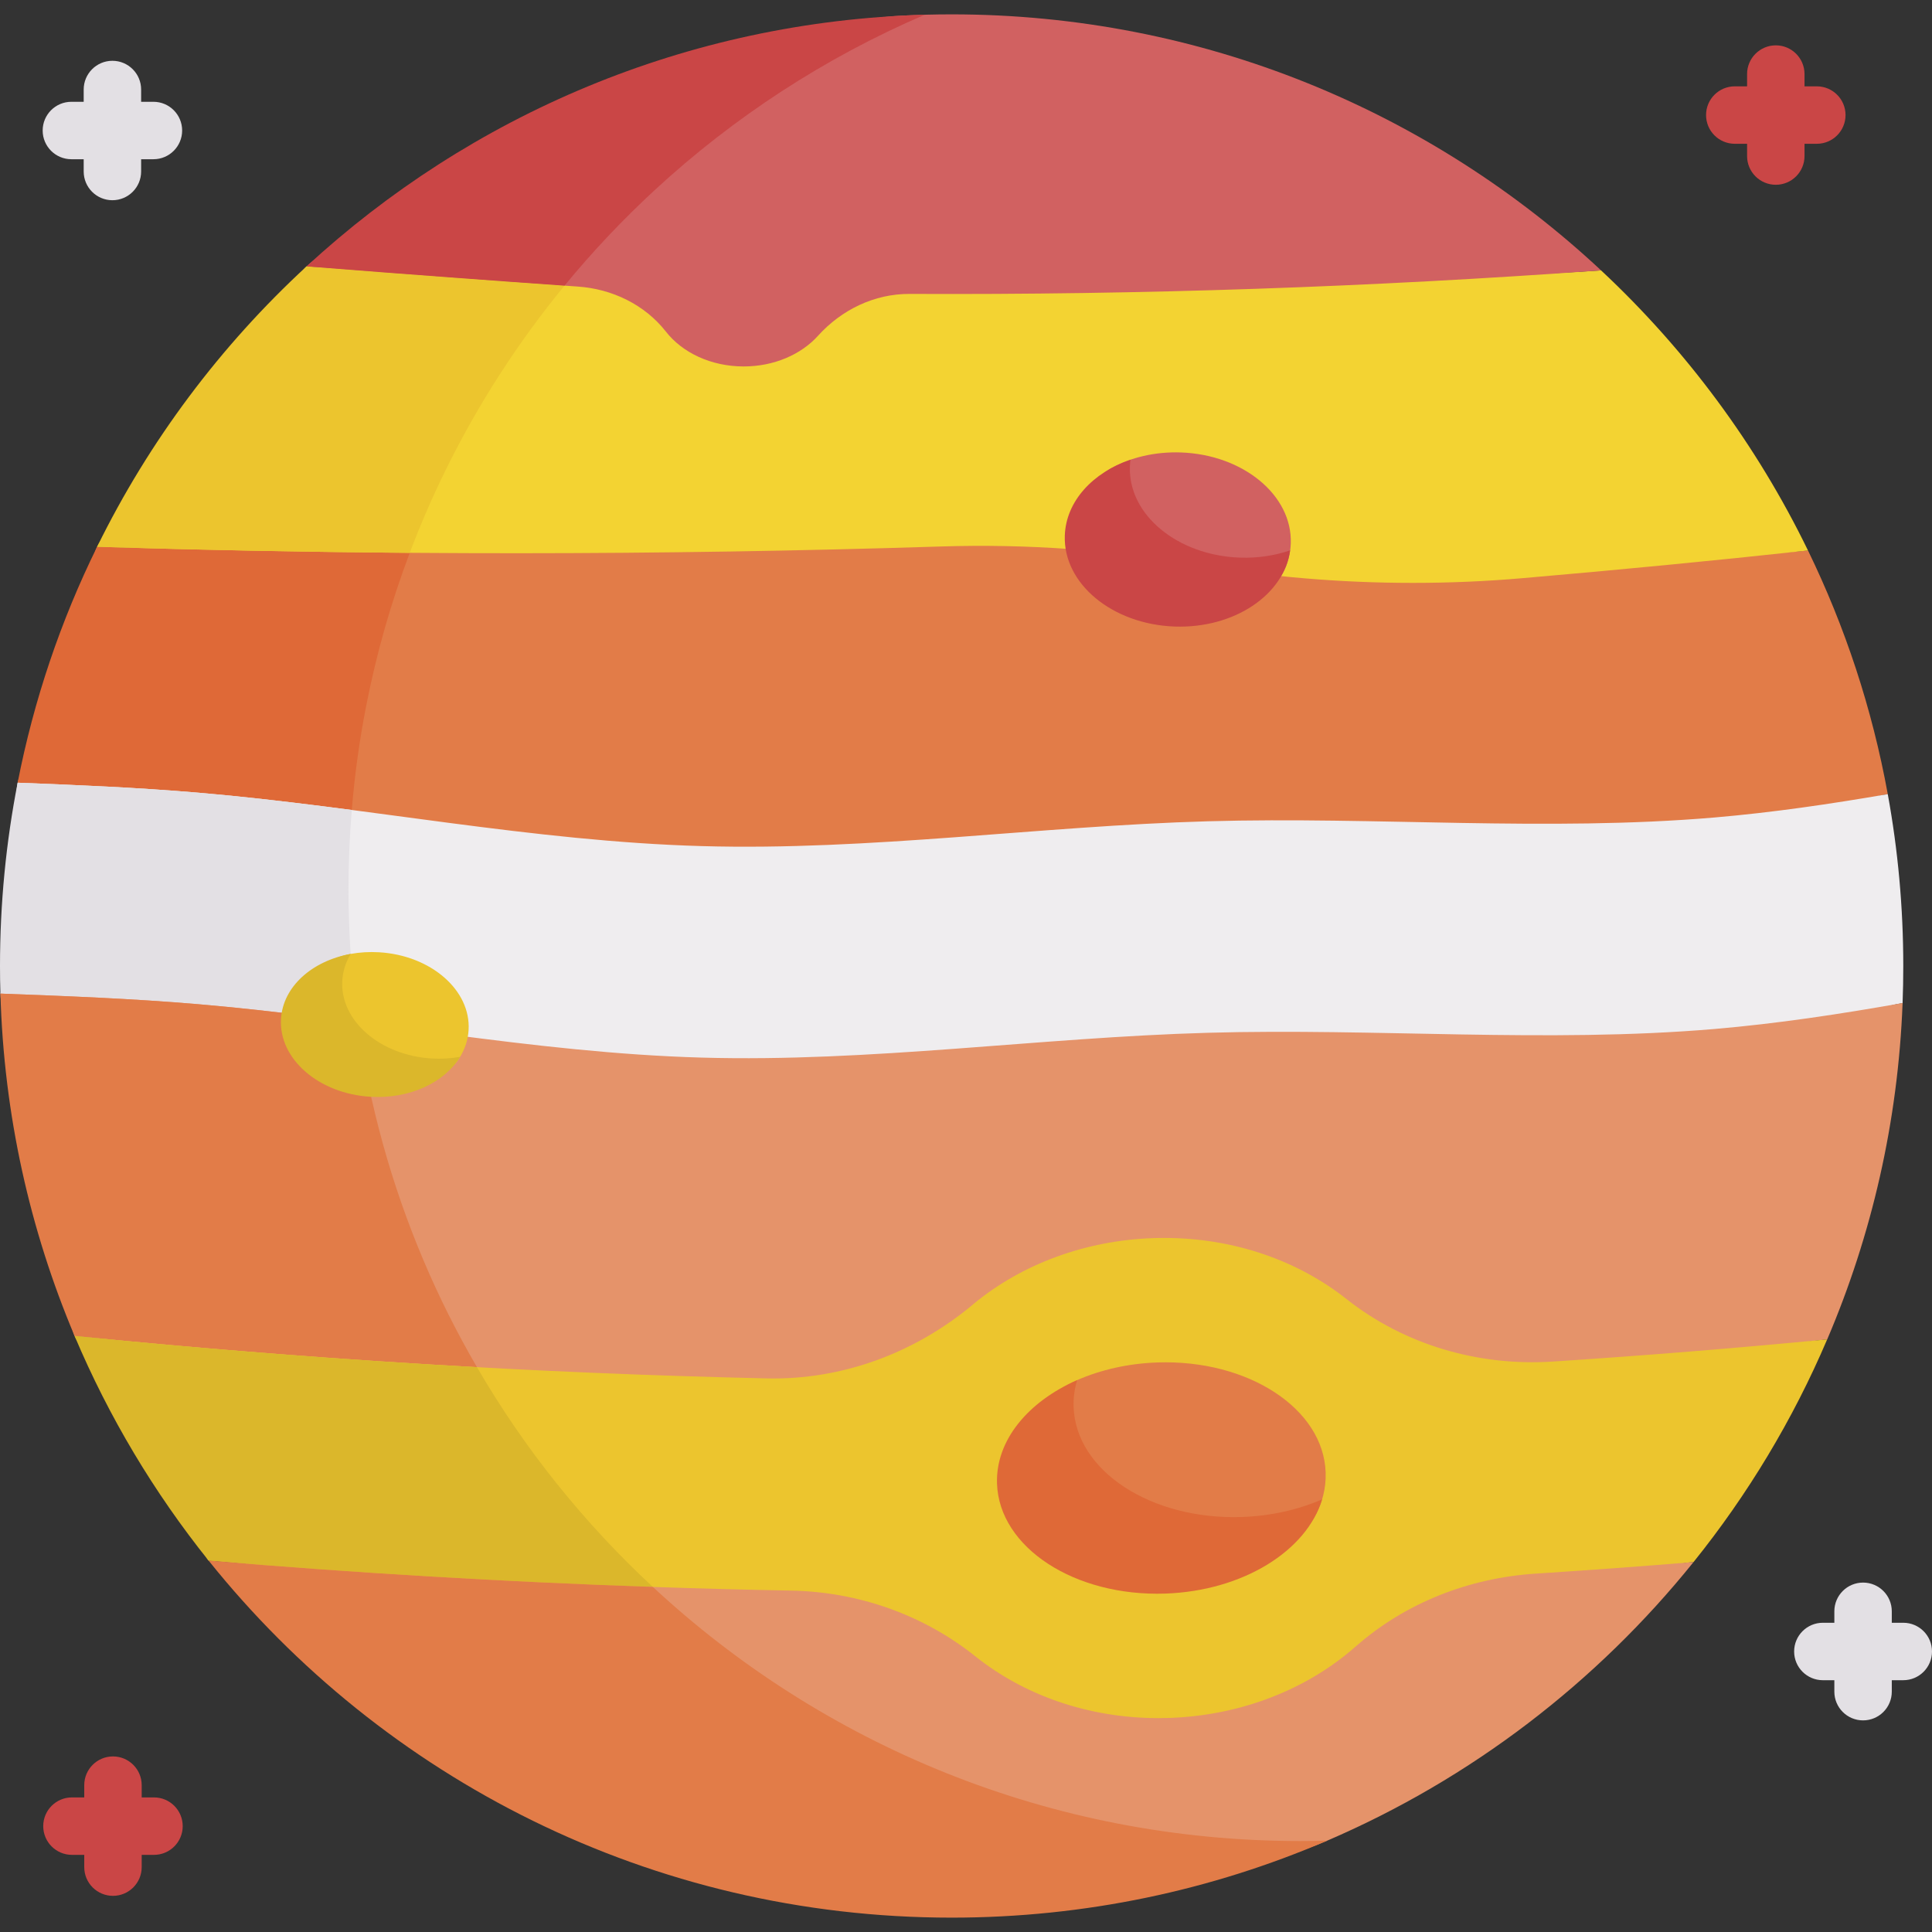
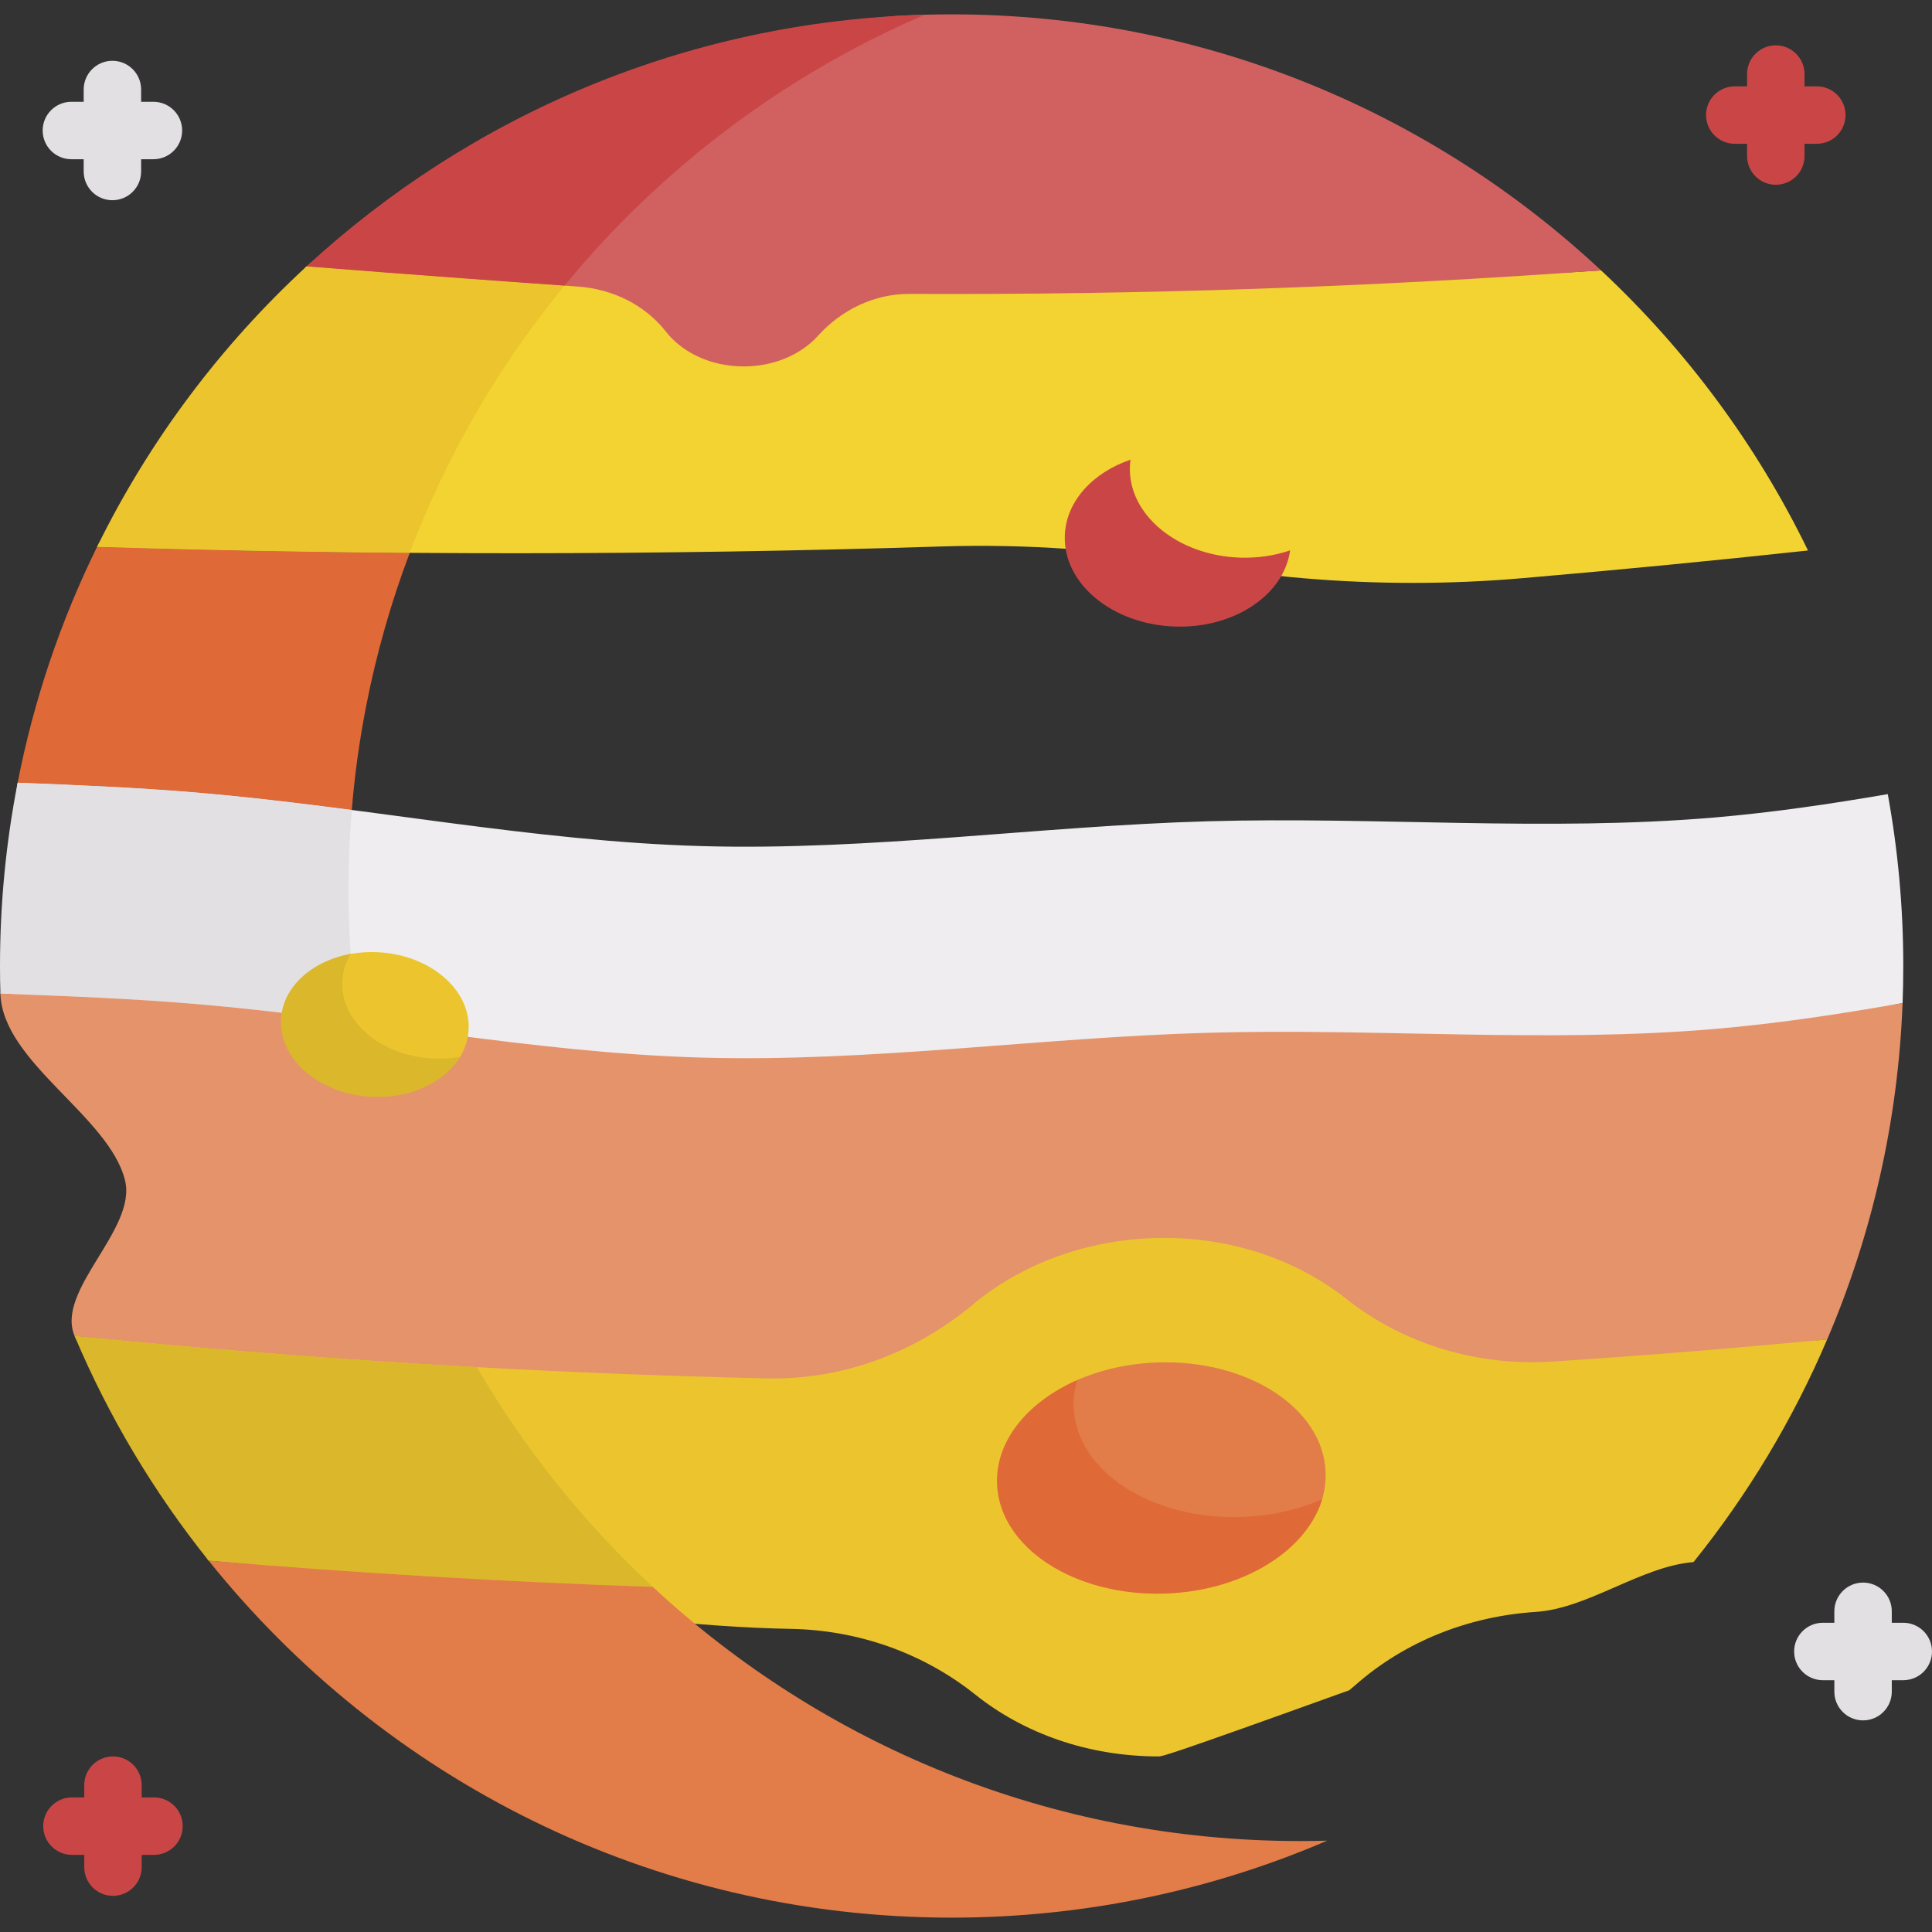
<svg xmlns="http://www.w3.org/2000/svg" width="293" height="293" viewBox="0 0 293 293" fill="none">
  <rect x="0" y="0" width="293" height="293" fill="#333333" stroke="none" />
  <g clip-path="url(#clip0)">
-     <path d="M286.292 120.435C277.563 121.939 268.822 129.03 260.012 129.785C234.505 131.951 208.736 129.634 183.17 130.36C157.599 131.08 132.004 134.849 106.427 134.123C80.861 133.403 55.522 128.194 30.02 126.022C20.937 125.249 11.813 119.052 2.677 118.704C3.729 113.316 17.33 110.75 18.962 105.595C21.144 98.703 11.579 89.321 14.728 82.922C57.386 84.241 100.09 78.421 142.748 77.068C155.723 76.656 168.686 77.597 181.346 79.786C192.16 81.65 203.183 82.591 214.236 82.591C219.782 82.591 225.334 82.359 230.875 81.877C245.336 80.634 259.768 85.048 274.195 83.486C279.805 95.026 283.923 107.425 286.292 120.435Z" fill="#E27C48" />
    <path d="M62.143 83.84C59.314 91.314 57.09 99.079 55.528 107.088C54.517 112.246 53.785 117.502 53.35 122.839C45.579 121.823 37.808 120.876 30.02 120.214C20.937 119.441 11.813 119.052 2.677 118.704C5.134 106.113 9.223 94.108 14.728 82.922C30.531 83.41 46.334 83.718 62.143 83.84Z" fill="#DF6937" />
    <path d="M288.644 146.5C288.644 148.382 288.609 150.252 288.54 152.116C279.067 153.794 269.577 161.042 260.012 161.861C234.505 164.028 208.736 161.71 183.17 162.436C157.599 163.156 132.004 166.926 106.427 166.2C80.861 165.48 55.522 160.27 30.02 158.098C20.066 157.25 10.07 151.059 0.064 150.687C0.017 149.299 14.728 139.855 14.728 138.456C14.728 128.948 0.918 127.7 2.677 118.704C11.813 119.053 20.937 119.442 30.02 120.214C55.522 122.386 80.861 127.596 106.427 128.316C132.004 129.042 157.599 125.273 183.17 124.552C208.736 123.827 234.505 126.144 260.012 123.978C268.822 123.223 277.563 121.939 286.292 120.435C287.837 128.891 288.644 137.602 288.644 146.5Z" fill="#EFEDEF" />
    <path d="M274.195 83.486C259.768 85.048 245.336 86.442 230.875 87.685C225.334 88.167 219.782 88.399 214.236 88.399C203.183 88.399 192.16 87.458 181.346 85.594C168.686 83.404 155.723 82.464 142.748 82.876C100.09 84.229 57.386 84.241 14.728 82.922C19.233 73.751 42.201 77.662 48.47 69.716C53.201 63.718 40.883 45.572 46.491 40.398C63.328 41.734 78.114 36.989 87.633 37.651C92.837 38.011 97.779 40.387 100.996 44.493C103.471 47.664 107.826 49.766 112.786 49.766C117.403 49.766 121.498 47.942 124.041 45.132C127.631 41.159 132.596 38.743 137.951 38.766C172.925 38.923 207.899 43.546 242.81 41.002C255.709 53.053 266.395 67.439 274.195 83.486Z" fill="#F3D332" />
    <path d="M242.81 41.002C207.899 43.546 172.925 44.731 137.951 44.574C132.596 44.551 127.631 46.967 124.041 50.939C121.498 53.75 117.403 55.574 112.786 55.574C107.826 55.574 103.47 53.472 100.996 50.301C97.779 46.194 92.837 43.819 87.633 43.459C78.114 42.797 63.328 41.734 46.491 40.398C56.105 31.53 72.155 34.036 83.909 28.022C101.467 19.039 115.878 3.461 136.684 2.376C139.214 2.245 141.76 2.178 144.322 2.178C182.392 2.178 217.017 16.924 242.81 41.002Z" fill="#D16161" />
    <path d="M54.25 155.031C46.183 153.974 38.11 152.981 30.02 152.29C20.066 151.442 10.071 151.059 0.064 150.687C0.017 149.299 0 147.9 0 146.5C0 136.993 0.918 127.7 2.677 118.704C11.813 119.053 20.937 119.442 30.02 120.214C37.808 120.876 45.579 121.823 53.35 122.839C53.019 126.812 52.85 130.831 52.85 134.884C52.85 136.284 52.868 137.684 52.914 139.072C53.065 144.473 53.518 149.799 54.25 155.031Z" fill="#E3E0E4" />
    <path d="M85.612 43.32C78.579 51.88 72.51 61.266 67.579 71.307C65.575 75.378 63.757 79.56 62.143 83.84C46.334 83.718 30.531 83.41 14.728 82.923C22.633 66.829 33.453 52.426 46.491 40.398C62.178 41.641 76.087 42.652 85.612 43.32Z" fill="#ECC52E" />
    <path d="M140.239 2.236C125.093 8.741 111.288 17.766 99.341 28.783C94.439 33.301 89.851 38.163 85.612 43.32C76.087 42.652 62.178 41.641 46.491 40.398C71.284 17.533 104.098 3.241 140.239 2.236Z" fill="#CA4646" />
-     <path d="M164.624 82.158C164.377 89.448 170.087 92.167 179.551 92.488C188.549 92.794 194.729 90.231 195.664 83.464C195.712 83.113 195.743 82.758 195.755 82.399C196.003 75.109 188.531 68.938 179.067 68.617C175.152 68.484 171.509 69.373 168.565 70.977C164.394 73.251 164.769 77.883 164.624 82.158Z" fill="#D16161" />
    <path d="M195.657 83.463C194.727 90.229 187.172 95.322 178.17 95.02C168.709 94.695 161.234 88.527 161.484 81.233C161.658 76.035 165.706 71.673 171.45 69.716C171.398 70.064 171.369 70.419 171.357 70.779C171.107 78.073 178.582 84.241 188.043 84.566C190.761 84.659 193.345 84.258 195.657 83.463Z" fill="#CA4646" />
    <path d="M10.827 24.148H12.692V26.009C12.692 28.415 14.642 30.365 17.047 30.365C19.453 30.365 21.403 28.415 21.403 26.009V24.148H23.269C25.674 24.148 27.624 22.198 27.624 19.793C27.624 17.387 25.674 15.437 23.269 15.437H21.403V13.576C21.403 11.171 19.453 9.22 17.047 9.22C14.642 9.22 12.692 11.171 12.692 13.576V15.437H10.827C8.421 15.437 6.471 17.387 6.471 19.793C6.471 22.198 8.421 24.148 10.827 24.148Z" fill="#E3E0E4" />
    <path d="M273.667 23.666V21.806H275.532C277.938 21.806 279.888 19.855 279.888 17.45C279.888 15.044 277.938 13.094 275.532 13.094H273.667V11.233C273.667 8.828 271.718 6.877 269.311 6.877C266.905 6.877 264.956 8.828 264.956 11.233V13.094H263.09C260.684 13.094 258.734 15.044 258.734 17.45C258.734 19.855 260.684 21.806 263.09 21.806H264.956V23.666C264.956 26.072 266.905 28.022 269.311 28.022C271.718 28.022 273.667 26.072 273.667 23.666Z" fill="#CA4646" />
    <path d="M288.644 246.102H286.902V244.365C286.902 241.959 284.952 240.009 282.546 240.009C280.14 240.009 278.19 241.959 278.19 244.365V246.102H276.448C274.042 246.102 272.092 248.052 272.092 250.458C272.092 252.864 274.042 254.814 276.448 254.814H278.19V256.552C278.19 258.957 280.14 260.907 282.546 260.907C284.952 260.907 286.902 258.957 286.902 256.552V254.814H288.644C291.05 254.814 293 252.864 293 250.458C293 248.052 291.05 246.102 288.644 246.102Z" fill="#E3E0E4" />
    <path d="M288.54 152.116C287.849 170.166 283.841 187.363 277.11 203.125H277.104C263.247 204.461 249.39 211.389 235.503 212.295C224.26 213.033 213.016 209.786 204.177 202.794C196.882 197.027 187.201 193.548 176.549 193.548C175.997 193.548 175.428 193.554 174.871 193.577C164.661 193.926 154.973 197.486 147.609 203.59C147.574 203.624 147.528 203.659 147.493 203.694C138.723 211 127.724 215.106 116.317 214.851C81.256 214.061 46.235 206.11 11.313 202.608C8.376 195.654 20.789 186.474 18.962 179.014C16.575 169.273 0.357 161.093 0.064 150.687C10.071 151.059 20.066 151.442 30.02 152.29C55.522 154.462 80.861 159.672 106.427 160.392C132.004 161.118 157.599 157.348 183.17 156.628C208.736 155.902 234.505 158.22 260.012 156.053C269.577 155.234 279.067 153.794 288.54 152.116Z" fill="#E5936A" />
-     <path d="M72.335 207.341C51.968 206.221 31.623 204.647 11.313 202.608C4.542 186.573 0.581 169.063 0.064 150.687C10.071 151.059 20.066 151.442 30.02 152.29C38.11 152.981 46.183 153.974 54.25 155.031C56.004 167.611 59.384 179.668 64.164 190.993C66.545 196.638 69.28 202.091 72.335 207.341Z" fill="#E27C48" />
    <path d="M45.652 155.031C45.294 161.083 48.331 163.643 56.188 164.108C62.08 164.457 67.302 164.222 69.694 160.417C70.491 159.148 70.975 157.731 71.065 156.218C71.423 150.166 65.345 144.883 57.489 144.418C56.002 144.329 54.559 144.421 53.193 144.666C47.338 145.72 45.943 150.124 45.652 155.031Z" fill="#ECC52E" />
    <path d="M69.774 160.276C67.428 164.161 62.154 166.687 56.19 166.333C48.332 165.869 42.257 160.584 42.617 154.532C42.902 149.624 47.339 145.716 53.193 144.665C52.444 145.896 51.997 147.266 51.91 148.724C51.549 154.776 57.624 160.061 65.482 160.525C66.969 160.613 68.415 160.52 69.774 160.276Z" fill="#DBB72B" />
    <path d="M23.354 272.589H21.489V270.728C21.489 268.323 19.538 266.373 17.133 266.373C14.727 266.373 12.777 268.323 12.777 270.728V272.589H10.912C8.507 272.589 6.556 274.539 6.556 276.945C6.556 279.35 8.507 281.301 10.912 281.301H12.777V283.162C12.777 285.567 14.727 287.517 17.133 287.517C19.538 287.517 21.489 285.567 21.489 283.162V281.301H23.354C25.759 281.301 27.709 279.35 27.709 276.945C27.709 274.539 25.76 272.589 23.354 272.589Z" fill="#CA4646" />
-     <path d="M277.104 203.125C271.895 215.339 265.047 226.687 256.835 236.897C248.85 237.554 240.87 243.942 232.884 244.459C222.819 245.109 213.126 248.873 205.565 255.54C205.263 255.807 204.955 256.069 204.635 256.33C197.271 262.434 187.59 265.988 177.38 266.343C176.811 266.36 176.253 266.372 175.701 266.372C164.969 266.372 155.235 262.846 147.929 257.01C139.995 250.673 130.151 247.223 120.005 247.032C90.525 246.48 61.045 239.151 31.635 236.671H31.629C27.512 231.531 38.369 220.54 34.976 214.862C31.571 209.165 13.919 208.778 11.313 202.608C46.235 206.111 81.256 208.254 116.317 209.043C127.724 209.299 138.723 205.193 147.493 197.887C147.528 197.852 147.574 197.817 147.609 197.782C154.974 191.678 164.661 188.118 174.871 187.77C175.428 187.747 175.997 187.741 176.549 187.741C187.201 187.741 196.882 191.22 204.177 196.987C213.016 203.979 224.26 207.226 235.504 206.488C249.39 205.582 263.247 204.461 277.104 203.125Z" fill="#ECC52E" />
+     <path d="M277.104 203.125C271.895 215.339 265.047 226.687 256.835 236.897C248.85 237.554 240.87 243.942 232.884 244.459C222.819 245.109 213.126 248.873 205.565 255.54C205.263 255.807 204.955 256.069 204.635 256.33C176.811 266.36 176.253 266.372 175.701 266.372C164.969 266.372 155.235 262.846 147.929 257.01C139.995 250.673 130.151 247.223 120.005 247.032C90.525 246.48 61.045 239.151 31.635 236.671H31.629C27.512 231.531 38.369 220.54 34.976 214.862C31.571 209.165 13.919 208.778 11.313 202.608C46.235 206.111 81.256 208.254 116.317 209.043C127.724 209.299 138.723 205.193 147.493 197.887C147.528 197.852 147.574 197.817 147.609 197.782C154.974 191.678 164.661 188.118 174.871 187.77C175.428 187.747 175.997 187.741 176.549 187.741C187.201 187.741 196.882 191.22 204.177 196.987C213.016 203.979 224.26 207.226 235.504 206.488C249.39 205.582 263.247 204.461 277.104 203.125Z" fill="#ECC52E" />
    <path d="M98.999 240.661C76.523 239.894 54.058 238.564 31.635 236.671H31.629C23.382 226.374 16.517 214.927 11.313 202.608C31.623 204.647 51.968 206.221 72.335 207.342C75.948 213.556 80.007 219.474 84.479 225.055H84.485C88.934 230.607 93.789 235.829 98.999 240.661Z" fill="#DBB72B" />
    <path d="M201.043 223.293C201.085 224.503 200.952 225.69 200.659 226.843C198.61 234.908 189.951 237.687 177.908 238.102C164.146 238.575 155.122 235.18 154.788 225.502C154.563 218.952 155.891 212.574 163.354 209.305C166.921 207.743 171.07 206.779 175.521 206.625C189.283 206.151 200.711 213.614 201.043 223.293Z" fill="#E27C48" />
    <path d="M200.506 227.384C198.166 235.19 188.502 241.27 176.729 241.677C162.965 242.147 151.535 234.69 151.204 225.009C150.978 218.458 155.891 212.574 163.354 209.305C162.959 210.623 162.773 211.994 162.82 213.393C163.151 223.075 174.58 230.532 188.345 230.062C192.793 229.905 196.94 228.941 200.506 227.384Z" fill="#DF6937" />
-     <path d="M256.835 236.897C242.145 255.158 223.101 269.766 201.279 279.148C183.804 286.661 164.435 282.586 144.209 282.586C98.618 282.586 82.631 278.23 56.188 245.219C78.612 247.11 76.524 239.895 98.999 240.667C106 240.907 113.003 241.093 120.005 241.224C130.151 241.415 139.995 244.865 147.929 251.201C155.235 257.038 164.969 260.563 175.701 260.563C176.253 260.563 176.811 260.552 177.38 260.534C187.59 260.18 197.271 256.626 204.635 250.522C204.955 250.261 205.263 249.999 205.565 249.732C213.126 243.065 222.819 239.301 232.884 238.651C240.87 238.134 248.85 237.553 256.835 236.897Z" fill="#E5936A" />
    <path d="M201.279 279.149C183.803 286.658 164.55 290.822 144.322 290.822C98.731 290.822 58.077 269.682 31.635 236.671C54.058 238.564 76.523 239.894 98.999 240.661C124.75 264.583 159.254 279.207 197.173 279.207C198.543 279.207 199.914 279.189 201.279 279.149Z" fill="#E27C48" />
  </g>
  <defs>
    <clipPath id="clip0">
      <rect width="293" height="293" fill="white" />
    </clipPath>
  </defs>
</svg>